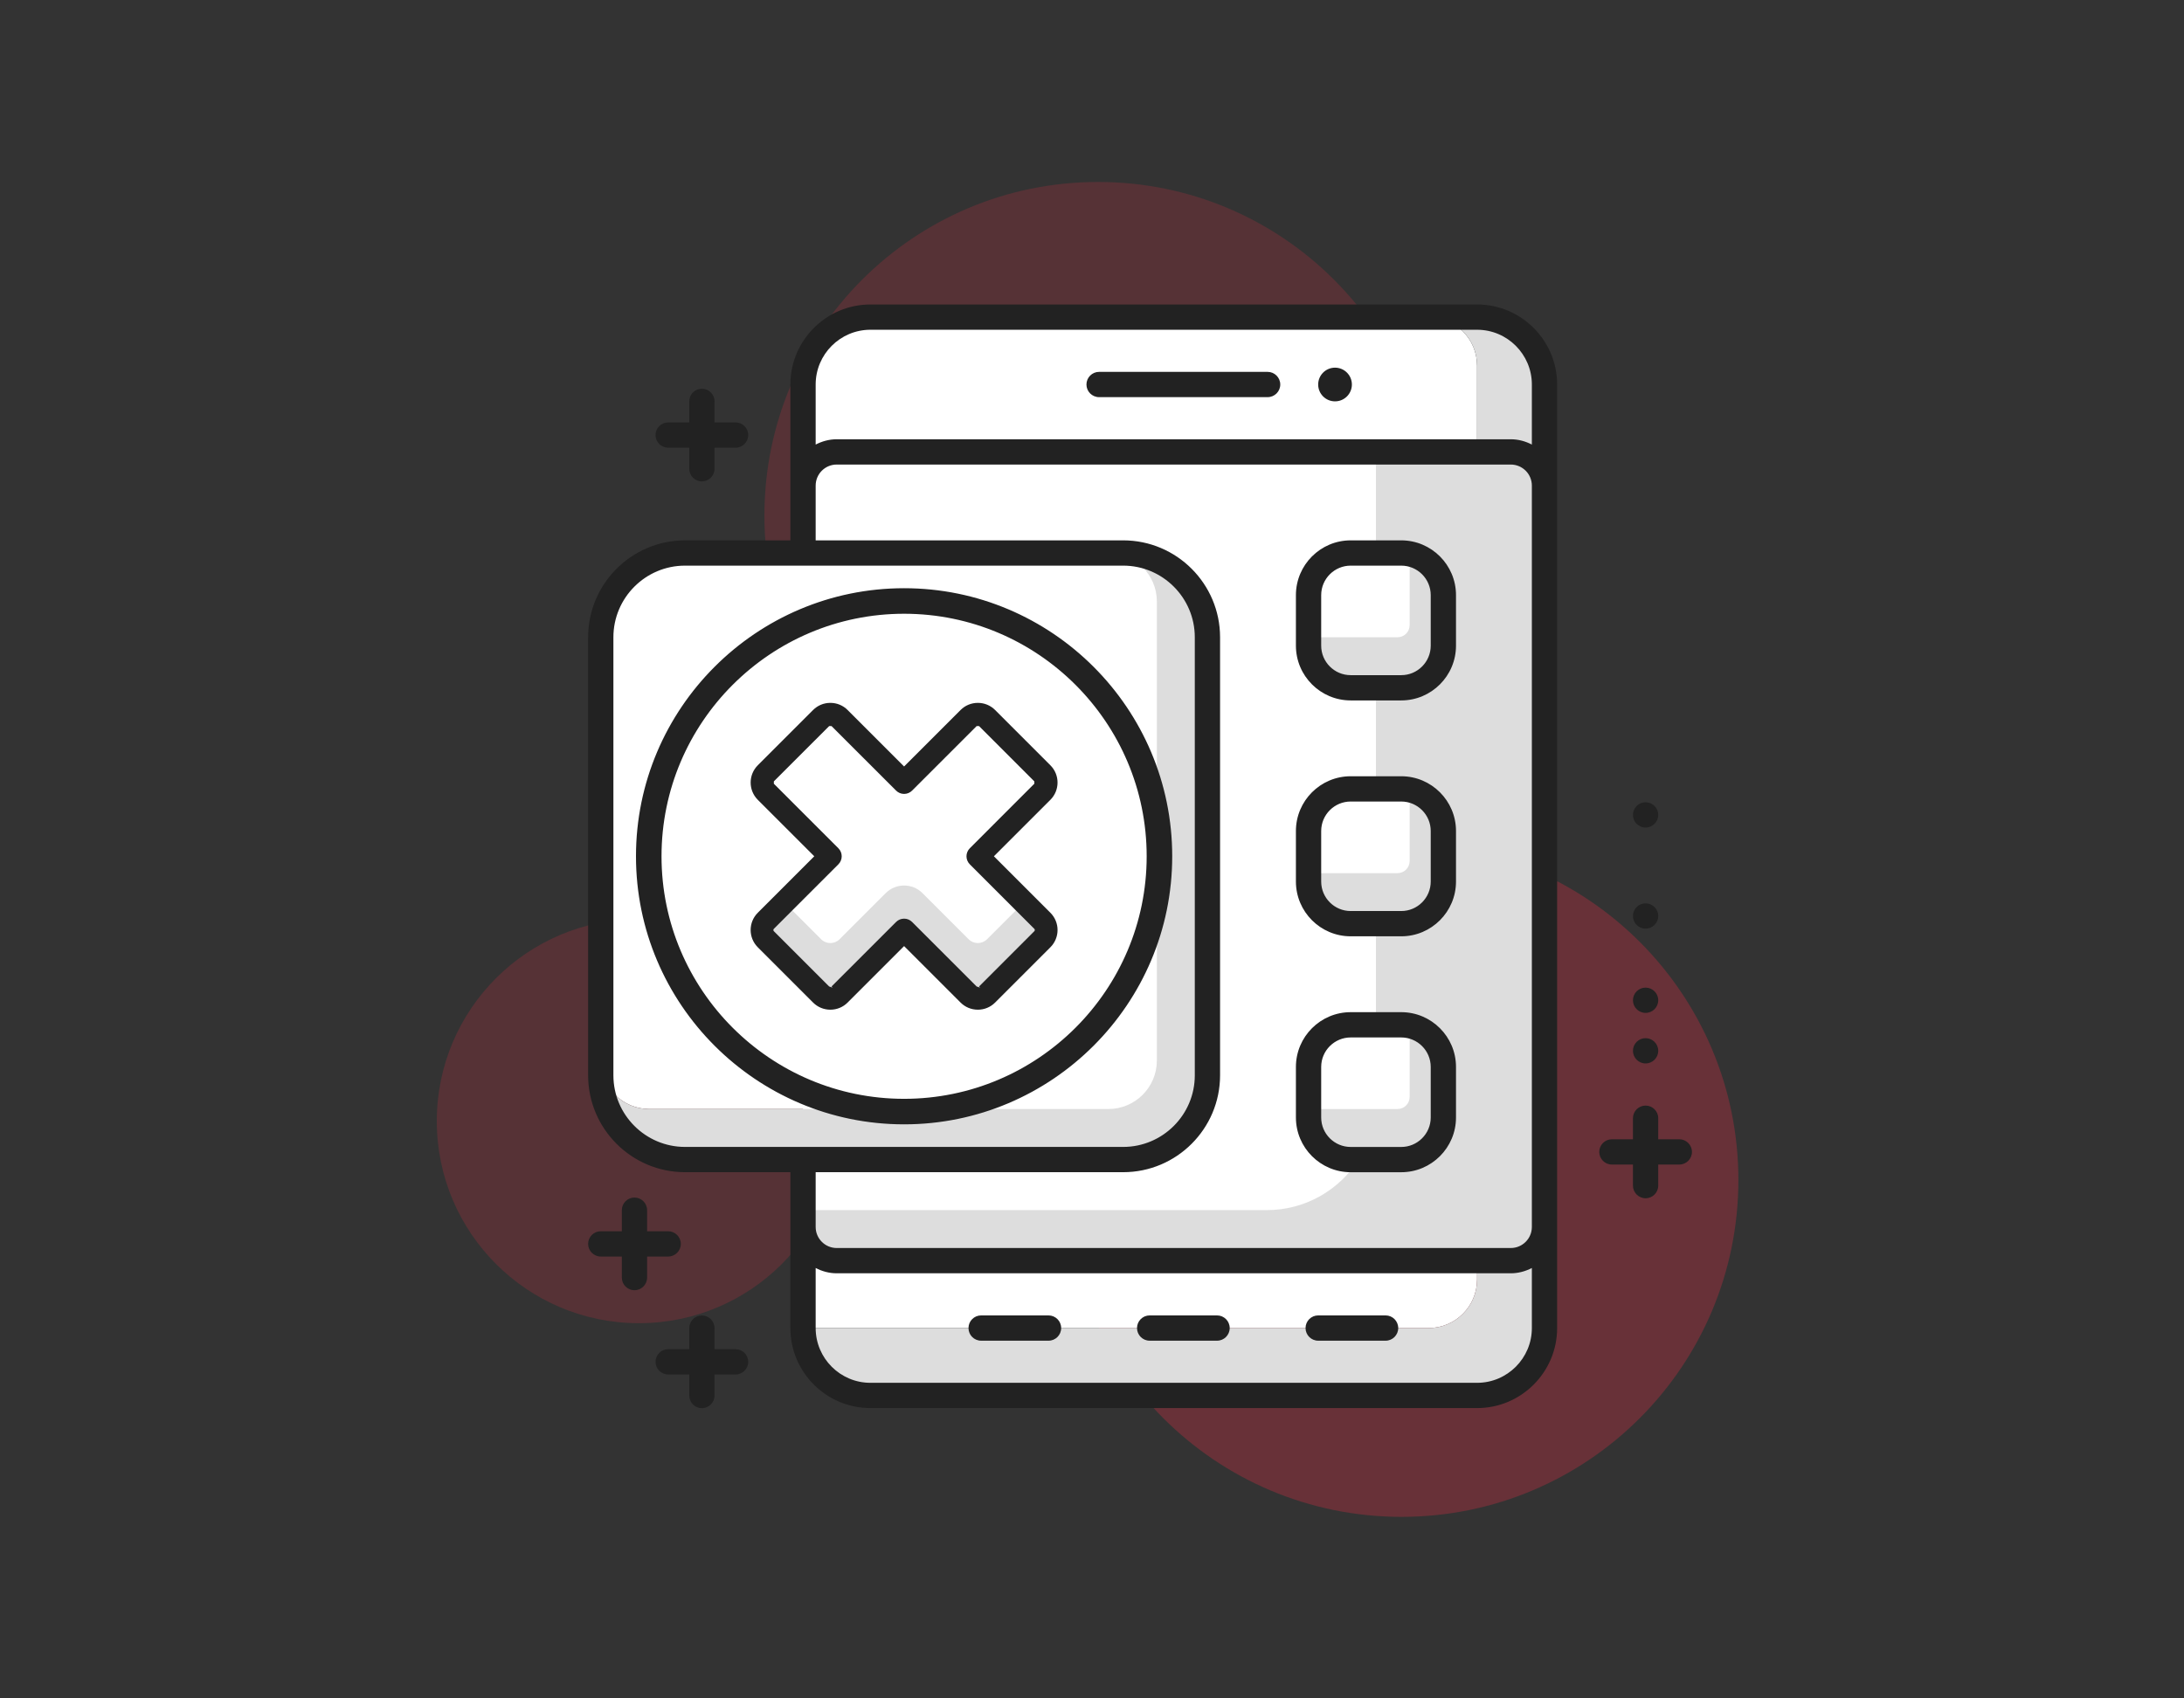
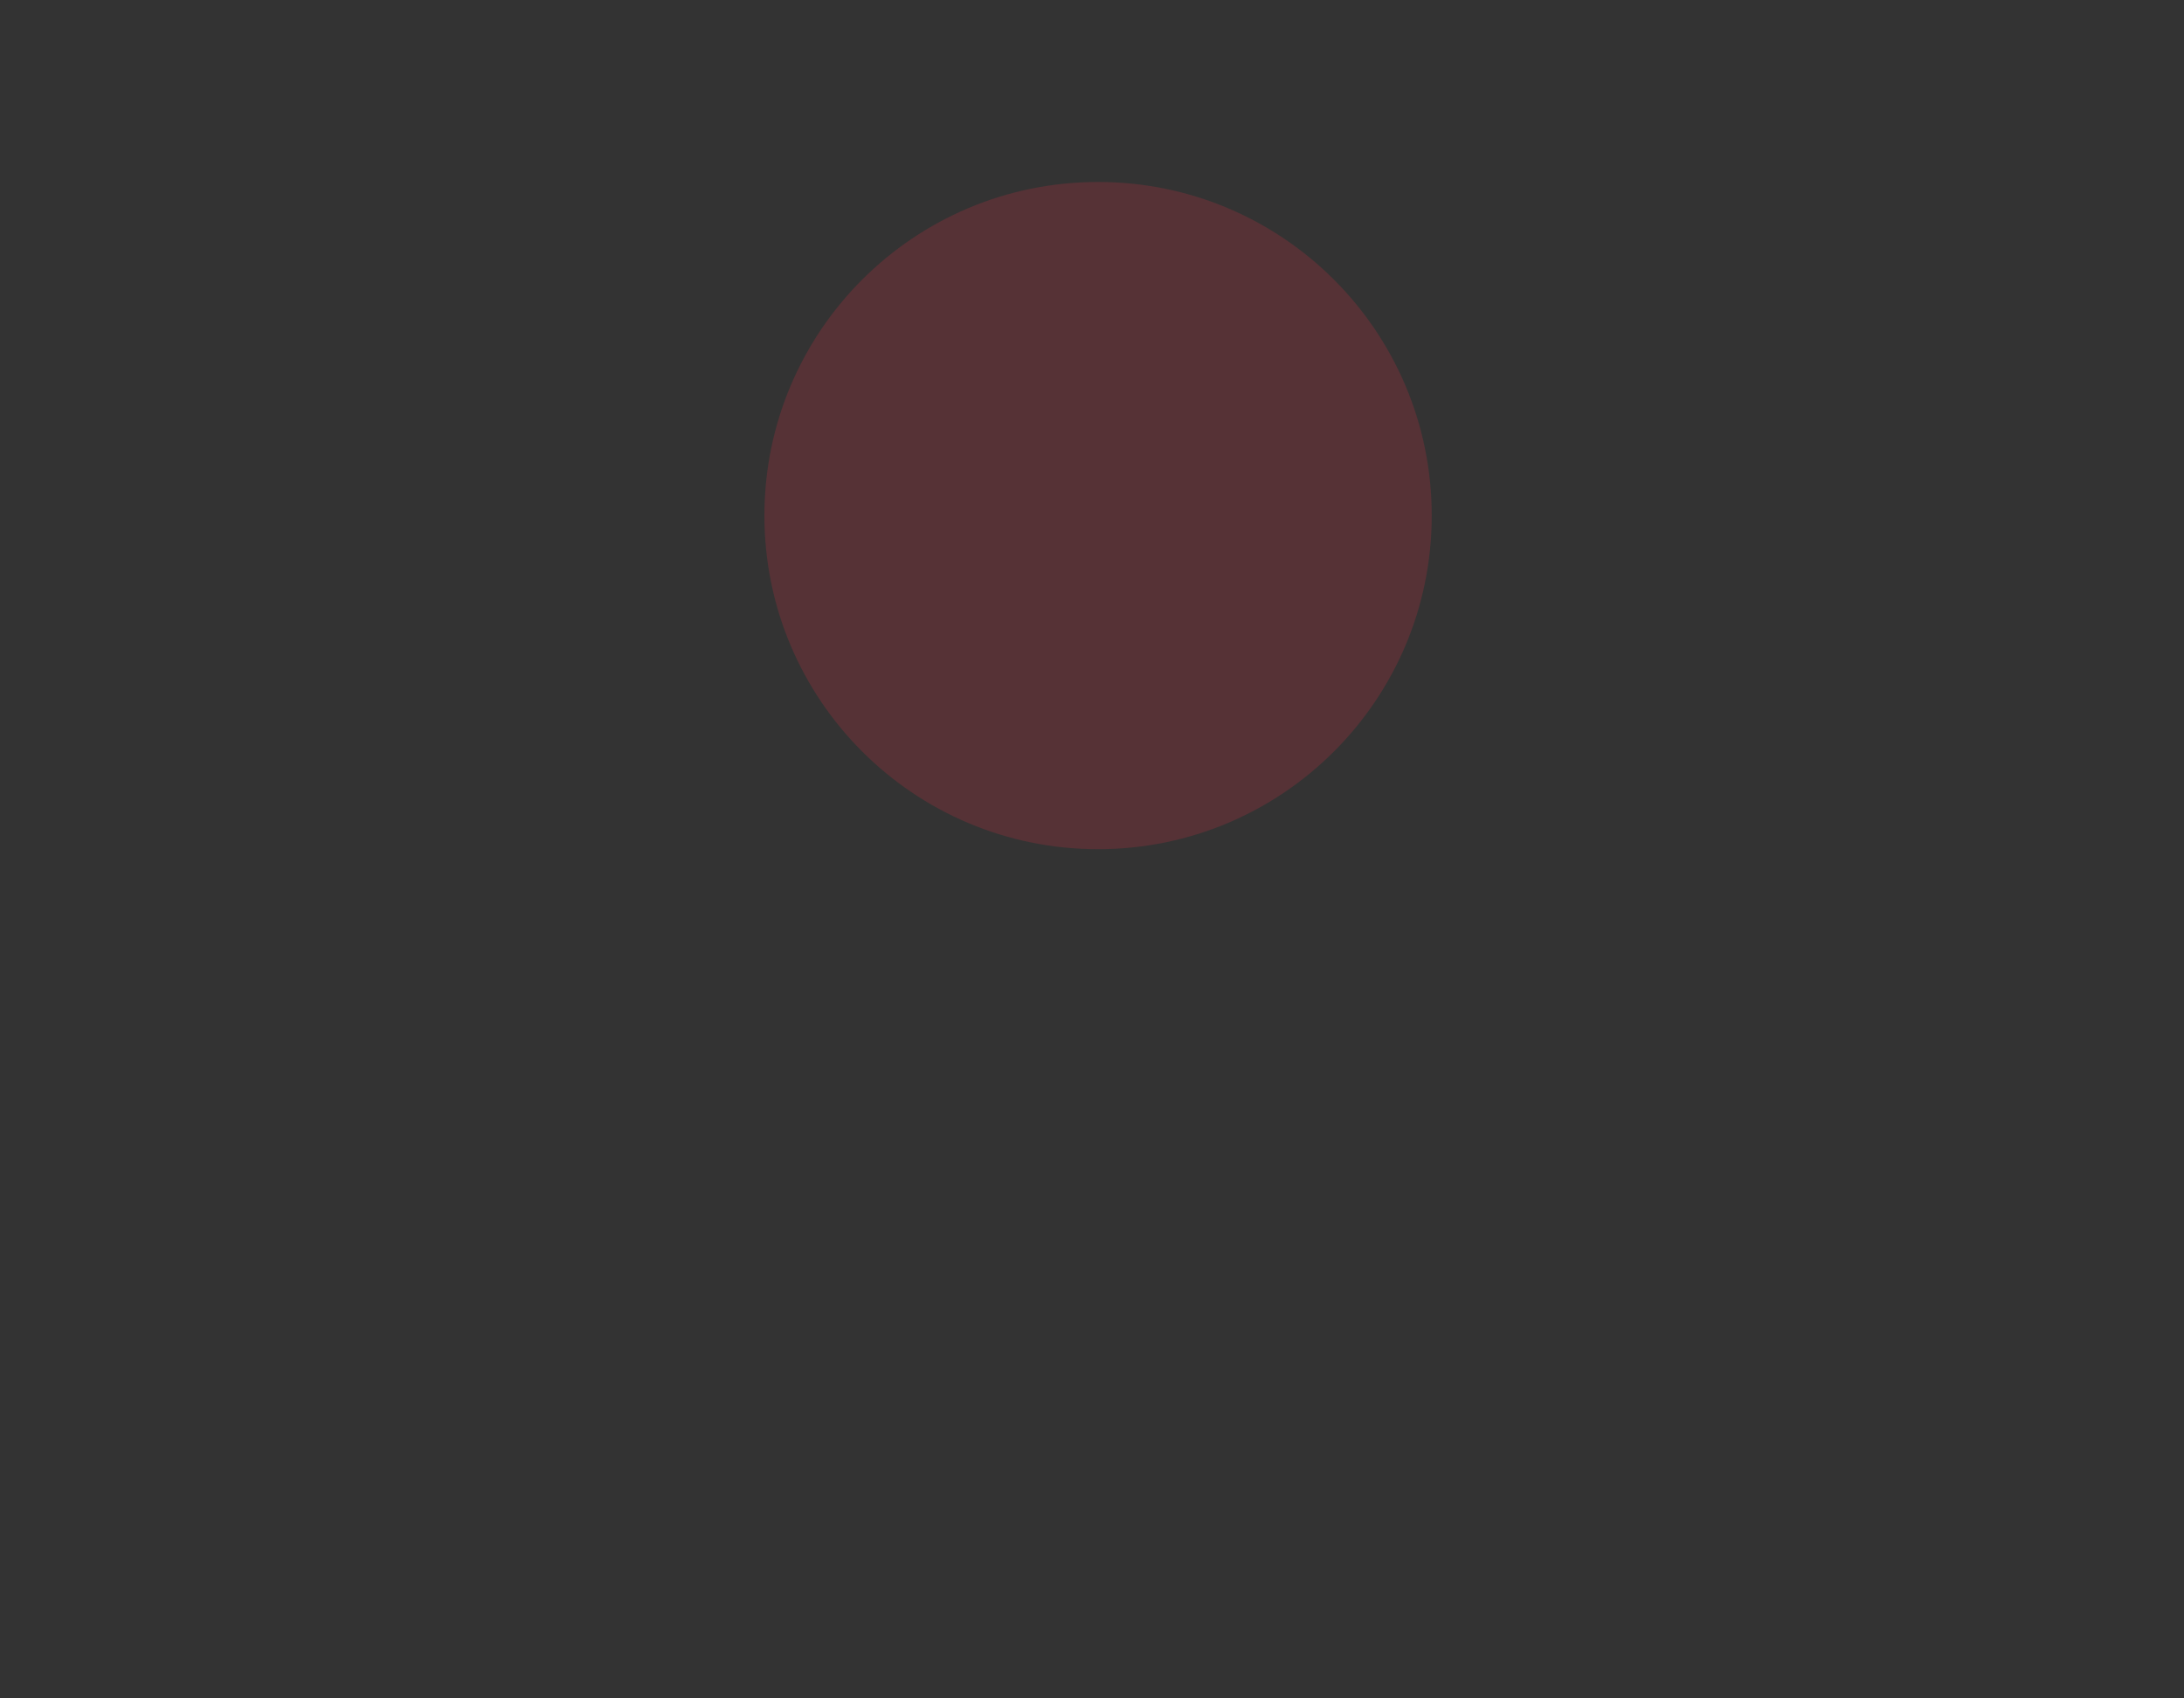
<svg xmlns="http://www.w3.org/2000/svg" width="180" height="140" viewBox="0 0 180 140" fill="none">
  <rect x="0" y="0" width="180" height="140" fill="#333333" stroke="none" />
  <g id="Error">
    <path id="ð¨ Circle 3" opacity="0.2" fill-rule="evenodd" clip-rule="evenodd" d="M118 42.501C118 57.687 105.688 70 90.499 70C75.312 70 63 57.687 63 42.501C63 27.311 75.312 15 90.499 15C105.688 15 118 27.311 118 42.501Z" fill="#E42D43" />
-     <path id="ð¨ Circle 2" opacity="0.2" fill-rule="evenodd" clip-rule="evenodd" d="M69.318 92.413C69.318 101.614 61.859 109.072 52.659 109.072C43.459 109.072 36 101.614 36 92.413C36 83.213 43.459 75.754 52.659 75.754C61.859 75.754 69.318 83.213 69.318 92.413Z" fill="#E42D43" />
-     <path id="ð¨ Circle 1" opacity="0.3" fill-rule="evenodd" clip-rule="evenodd" d="M143.274 97.271C143.274 112.605 130.844 125.036 115.509 125.036C100.175 125.036 87.745 112.605 87.745 97.271C87.745 81.937 100.175 69.506 115.509 69.506C130.844 69.506 143.274 81.937 143.274 97.271Z" fill="#E42D43" />
-     <path id="ð¨ Background colour" fill-rule="evenodd" clip-rule="evenodd" d="M121.737 105.473V30.14C121.737 27.931 119.946 26.14 117.737 26.14H70.182C67.973 26.14 66.182 27.931 66.182 30.14V39.251V45.584H54.514C51.753 45.584 49.514 47.823 49.514 50.584V87.417C49.514 89.626 51.305 91.417 53.514 91.417H66.182V99.75V109.473H117.737C119.946 109.473 121.737 107.682 121.737 105.473Z" fill="white" />
-     <path id="ð¨ Highlight colour" fill-rule="evenodd" clip-rule="evenodd" d="M67.675 81.981C68.095 82.401 68.776 82.4 69.195 81.981L74.513 76.663L79.831 81.981C80.251 82.401 80.932 82.4 81.351 81.981L85.909 77.422C86.329 77.002 86.329 76.323 85.909 75.903L84.39 74.383L81.351 77.422C80.932 77.842 80.25 77.842 79.831 77.422L76.032 73.624C75.194 72.785 73.833 72.784 72.993 73.624L69.195 77.422C68.776 77.842 68.094 77.842 67.675 77.422L64.636 74.383L63.117 75.903C62.697 76.322 62.697 77.003 63.117 77.422L67.675 81.981ZM99.513 90.585V50.585C99.513 47.823 97.275 45.585 94.513 45.585H91.346C93.555 45.585 95.346 47.376 95.346 49.585V87.418C95.346 89.627 93.555 91.418 91.346 91.418H53.514C51.305 91.418 49.514 89.627 49.514 87.418V90.585C49.514 93.346 51.752 95.585 54.514 95.585H94.513C97.275 95.585 99.513 93.346 99.513 90.585ZM127.293 30.141V39.252V101.918V111.029C127.293 113.238 125.502 115.029 123.293 115.029H70.182C67.973 115.029 66.182 113.238 66.182 111.029V109.473H117.737C119.946 109.473 121.737 107.683 121.737 105.473V103.918H68.182C67.077 103.918 66.182 103.023 66.182 101.918V99.751H104.403C107.591 99.751 110.381 98.088 111.978 95.587H110.347C108.967 95.587 107.847 94.468 107.847 93.087V91.419H113.369H115.18C115.733 91.419 116.18 90.972 116.18 90.419V84.476H113.403V76.14H110.347C108.967 76.14 107.847 75.021 107.847 73.64V71.974H113.403H115.18C115.733 71.974 116.18 71.526 116.18 70.974V65.029H113.403V56.696H110.347C108.967 56.696 107.847 55.577 107.847 54.196V52.529H113.403H115.18C115.733 52.529 116.18 52.082 116.18 51.529V45.585H113.403V37.252H121.737V30.141C121.737 27.932 119.946 26.141 117.737 26.141H123.293C125.502 26.141 127.293 27.932 127.293 30.141Z" fill="#DDDDDD" />
-     <path id="ð¨ Outline colour" fill-rule="evenodd" clip-rule="evenodd" d="M75.175 76L80.493 81.318L80.78 81.411H80.781L80.69 81.318L85.246 76.759C85.3 76.706 85.3 76.619 85.246 76.565L79.93 71.247C79.564 70.881 79.564 70.287 79.93 69.922L85.246 64.604V64.409L80.69 59.851H80.493L75.175 65.168C74.998 65.345 74.764 65.443 74.514 65.443C74.264 65.443 74.028 65.345 73.852 65.168L68.533 59.851H68.338L63.779 64.409V64.604L69.097 69.922C69.463 70.287 69.463 70.881 69.097 71.247L63.779 76.565C63.725 76.619 63.725 76.706 63.779 76.759L68.338 81.318L68.625 81.411L68.533 81.318L73.852 76C74.028 75.823 74.264 75.726 74.514 75.726C74.764 75.726 74.998 75.823 75.175 76ZM79.17 82.643L74.513 77.987L69.857 82.643C69.479 83.022 68.973 83.23 68.436 83.23C67.898 83.23 67.393 83.022 67.014 82.643L62.455 78.084C61.67 77.3 61.67 76.024 62.455 75.24L67.11 70.584L62.455 65.929C61.671 65.145 61.671 63.868 62.455 63.084L67.014 58.525C67.393 58.146 67.898 57.938 68.436 57.938C68.973 57.938 69.479 58.146 69.857 58.525L74.513 63.182L79.17 58.525C79.549 58.146 80.054 57.938 80.592 57.938C81.129 57.938 81.634 58.146 82.013 58.525L86.571 63.084C87.356 63.868 87.356 65.145 86.571 65.929L81.915 70.584L86.571 75.24C87.357 76.024 87.357 77.3 86.571 78.084L82.013 82.643C81.634 83.022 81.129 83.23 80.592 83.23C80.054 83.23 79.549 83.022 79.17 82.643ZM74.513 90.577C85.537 90.577 94.506 81.608 94.506 70.584C94.506 59.56 85.537 50.592 74.513 50.592C63.489 50.592 54.521 59.56 54.521 70.584C54.521 81.608 63.489 90.577 74.513 90.577ZM74.513 92.681C62.328 92.681 52.416 82.768 52.416 70.584C52.416 58.4 62.328 48.487 74.513 48.487C86.698 48.487 96.611 58.4 96.611 70.584C96.611 82.768 86.698 92.681 74.513 92.681ZM126.252 31.696C126.252 29.207 124.227 27.182 121.738 27.182H71.738C69.249 27.182 67.225 29.207 67.225 31.696V36.646C67.748 36.376 68.332 36.209 68.96 36.209H124.516C125.144 36.209 125.729 36.376 126.252 36.646V31.696ZM126.252 40.029C126.252 39.071 125.473 38.293 124.516 38.293H68.96C68.003 38.293 67.225 39.071 67.225 40.029V44.542H92.569C96.972 44.542 100.555 48.125 100.555 52.529V88.64C100.555 93.043 96.972 96.625 92.569 96.625H67.225V101.14C67.225 102.097 68.003 102.875 68.96 102.875H124.516C125.473 102.875 126.252 102.097 126.252 101.14V40.029ZM126.252 104.522C125.729 104.792 125.144 104.959 124.516 104.959H68.96C68.332 104.959 67.748 104.792 67.225 104.522V109.473C67.225 111.961 69.249 113.987 71.738 113.987H121.738C124.227 113.987 126.252 111.961 126.252 109.473V104.522ZM67.225 94.542H92.569C95.823 94.542 98.472 91.895 98.472 88.64V52.529C98.472 49.274 95.823 46.626 92.569 46.626H67.225H65.141H56.458C53.203 46.626 50.555 49.274 50.555 52.529V88.64C50.555 91.895 53.203 94.542 56.458 94.542H65.141H67.225ZM128.335 31.696V40.029V101.14V109.473C128.335 113.111 125.375 116.07 121.738 116.07H71.738C68.101 116.07 65.141 113.111 65.141 109.473V101.14V96.625H56.458C52.055 96.625 48.472 93.043 48.472 88.64V52.529C48.472 48.125 52.055 44.542 56.458 44.542H65.141V40.029V31.696C65.141 28.058 68.101 25.099 71.738 25.099H121.738C125.375 25.099 128.335 28.058 128.335 31.696ZM117.917 49.057C117.917 47.717 116.826 46.626 115.487 46.626H111.32C109.98 46.626 108.889 47.717 108.889 49.057V53.223C108.889 54.563 109.98 55.654 111.32 55.654H115.487C116.826 55.654 117.917 54.563 117.917 53.223V49.057ZM120 49.057V53.223C120 55.712 117.976 57.737 115.487 57.737H111.32C108.831 57.737 106.806 55.712 106.806 53.223V49.057C106.806 46.568 108.831 44.542 111.32 44.542H115.487C117.976 44.542 120 46.568 120 49.057ZM117.917 87.948C117.917 86.608 116.826 85.518 115.487 85.518H111.32C109.98 85.518 108.889 86.608 108.889 87.948V92.115C108.889 93.455 109.98 94.545 111.32 94.545H115.487C116.826 94.545 117.917 93.455 117.917 92.115V87.948ZM120 87.948V92.115C120 94.604 117.976 96.628 115.487 96.628H111.32C108.831 96.628 106.806 94.604 106.806 92.115V87.948C106.806 85.459 108.831 83.434 111.32 83.434H115.487C117.976 83.434 120 85.459 120 87.948ZM117.917 68.501C117.917 67.161 116.826 66.07 115.487 66.07H111.32C109.98 66.07 108.889 67.161 108.889 68.501V72.667C108.889 74.008 109.98 75.098 111.32 75.098H115.487C116.826 75.098 117.917 74.008 117.917 72.667V68.501ZM120 68.501V72.667C120 75.156 117.976 77.181 115.487 77.181H111.32C108.831 77.181 106.806 75.156 106.806 72.667V68.501C106.806 66.012 108.831 63.987 111.32 63.987H115.487C117.976 63.987 120 66.012 120 68.501ZM110.029 30.307C109.263 30.307 108.641 30.929 108.641 31.696C108.641 32.463 109.263 33.084 110.029 33.084C110.797 33.084 111.419 32.463 111.419 31.696C111.419 30.929 110.797 30.307 110.029 30.307ZM104.474 30.654H90.585C90.01 30.654 89.543 31.121 89.543 31.696C89.543 32.271 90.01 32.737 90.585 32.737H104.474C105.049 32.737 105.516 32.271 105.516 31.696C105.516 31.121 105.049 30.654 104.474 30.654ZM86.417 108.431H80.862C80.286 108.431 79.821 108.898 79.821 109.473C79.821 110.048 80.286 110.515 80.862 110.515H86.417C86.992 110.515 87.459 110.048 87.459 109.473C87.459 108.898 86.992 108.431 86.417 108.431ZM114.197 108.431H108.642C108.067 108.431 107.6 108.898 107.6 109.473C107.6 110.048 108.067 110.515 108.642 110.515H114.197C114.773 110.515 115.238 110.048 115.238 109.473C115.238 108.898 114.773 108.431 114.197 108.431ZM100.307 108.431H94.752C94.177 108.431 93.71 108.898 93.71 109.473C93.71 110.048 94.177 110.515 94.752 110.515H100.307C100.882 110.515 101.349 110.048 101.349 109.473C101.349 108.898 100.882 108.431 100.307 108.431ZM135.626 68.215C136.201 68.215 136.668 67.748 136.668 67.173C136.668 66.598 136.201 66.131 135.626 66.131C135.051 66.131 134.584 66.598 134.584 67.173C134.584 67.748 135.051 68.215 135.626 68.215ZM135.626 76.549C136.201 76.549 136.668 76.083 136.668 75.508C136.668 74.931 136.201 74.466 135.626 74.466C135.051 74.466 134.584 74.931 134.584 75.508C134.584 76.083 135.051 76.549 135.626 76.549ZM135.626 83.494C136.201 83.494 136.668 83.027 136.668 82.452C136.668 81.877 136.201 81.411 135.626 81.411C135.051 81.411 134.584 81.877 134.584 82.452C134.584 83.027 135.051 83.494 135.626 83.494ZM135.626 87.66C136.201 87.66 136.668 87.195 136.668 86.619C136.668 86.043 136.201 85.577 135.626 85.577C135.051 85.577 134.584 86.043 134.584 86.619C134.584 87.195 135.051 87.66 135.626 87.66ZM138.404 93.912H136.668V92.176C136.668 91.601 136.201 91.134 135.626 91.134C135.051 91.134 134.584 91.601 134.584 92.176V93.912H132.848C132.274 93.912 131.807 94.378 131.807 94.953C131.807 95.528 132.274 95.995 132.848 95.995H134.584V97.731C134.584 98.306 135.051 98.773 135.626 98.773C136.201 98.773 136.668 98.306 136.668 97.731V95.995H138.404C138.979 95.995 139.446 95.528 139.446 94.953C139.446 94.378 138.979 93.912 138.404 93.912ZM60.625 111.216H58.889V109.479C58.889 108.904 58.422 108.438 57.848 108.438C57.273 108.438 56.806 108.904 56.806 109.479V111.216H55.07C54.494 111.216 54.028 111.682 54.028 112.257C54.028 112.833 54.494 113.299 55.07 113.299H56.806V115.035C56.806 115.61 57.273 116.077 57.848 116.077C58.422 116.077 58.889 115.61 58.889 115.035V113.299H60.625C61.2 113.299 61.667 112.833 61.667 112.257C61.667 111.682 61.2 111.216 60.625 111.216ZM56.111 102.535C56.111 101.96 55.644 101.494 55.069 101.494H53.333V99.757C53.333 99.182 52.866 98.716 52.291 98.716C51.716 98.716 51.25 99.182 51.25 99.757V101.494H49.514C48.939 101.494 48.472 101.96 48.472 102.535C48.472 103.11 48.939 103.577 49.514 103.577H51.25V105.313C51.25 105.888 51.716 106.354 52.291 106.354C52.866 106.354 53.333 105.888 53.333 105.313V103.577H55.069C55.644 103.577 56.111 103.11 56.111 102.535ZM54.028 35.862C54.028 35.287 54.494 34.821 55.07 34.821H56.806V33.084C56.806 32.509 57.273 32.043 57.848 32.043C58.422 32.043 58.889 32.509 58.889 33.084V34.821H60.625C61.2 34.821 61.667 35.287 61.667 35.862C61.667 36.437 61.2 36.904 60.625 36.904H58.889V38.64C58.889 39.215 58.422 39.682 57.848 39.682C57.273 39.682 56.806 39.215 56.806 38.64V36.904H55.07C54.494 36.904 54.028 36.437 54.028 35.862Z" fill="#222222" />
  </g>
</svg>